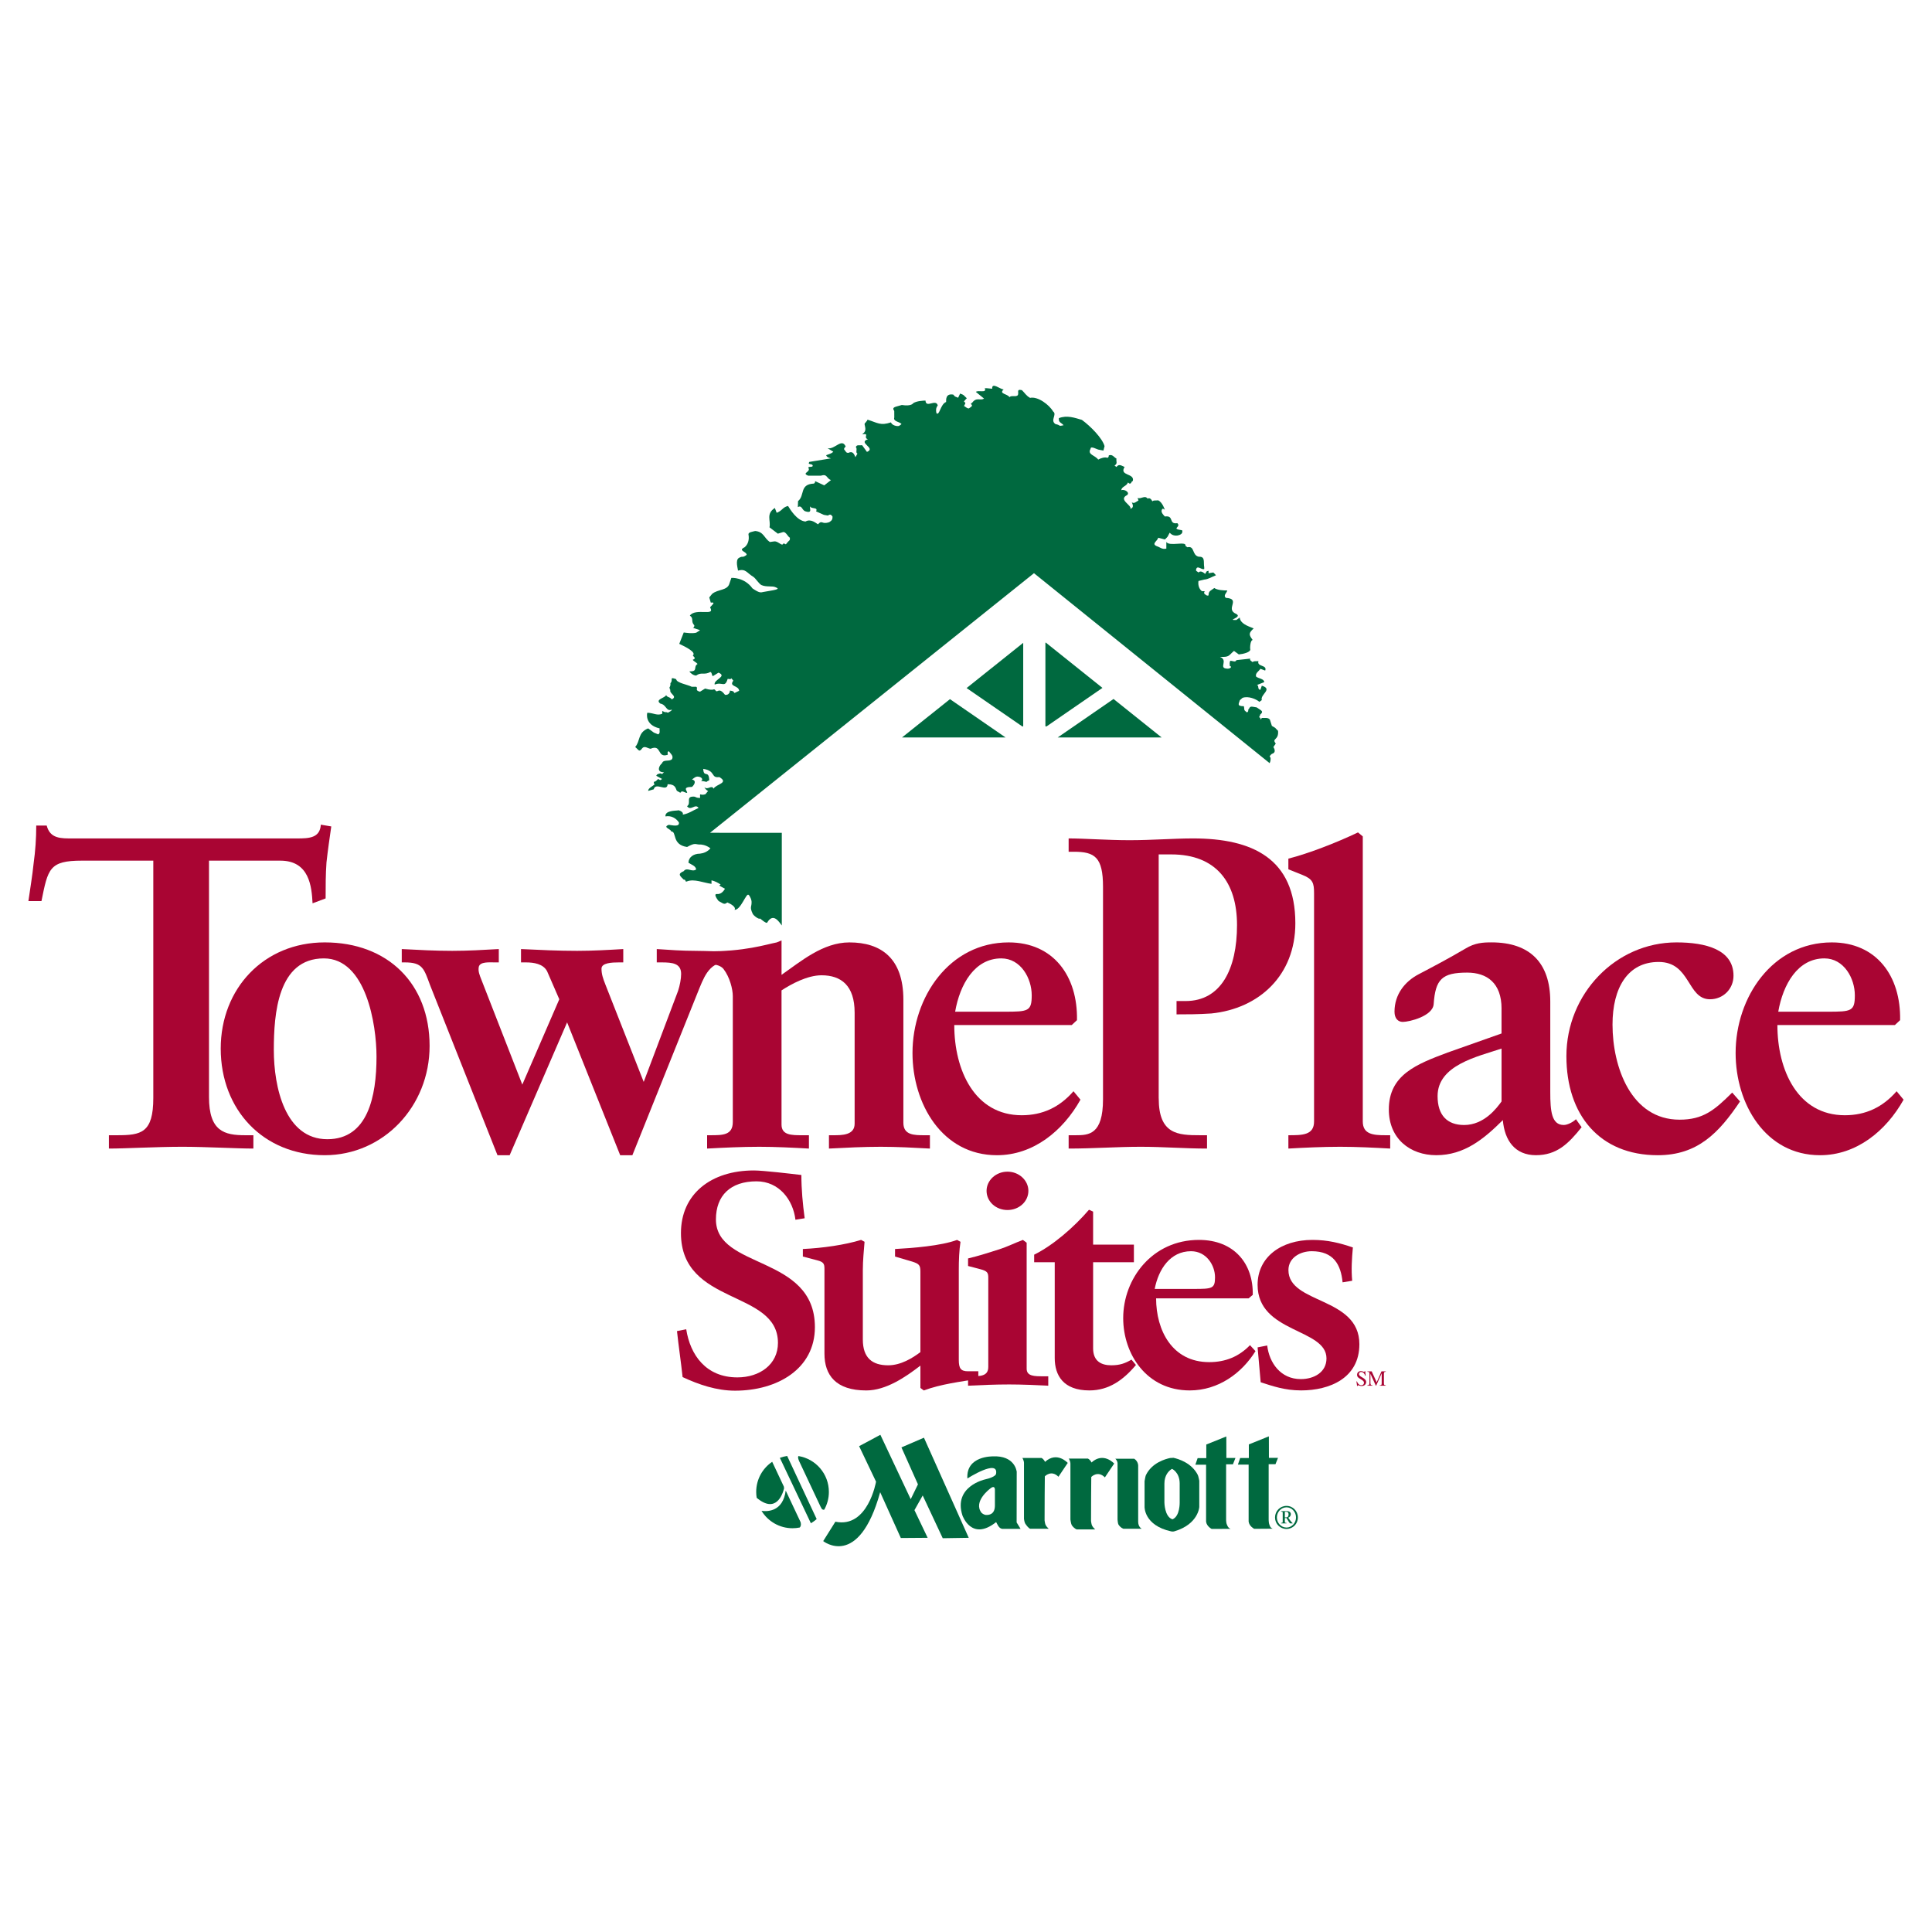
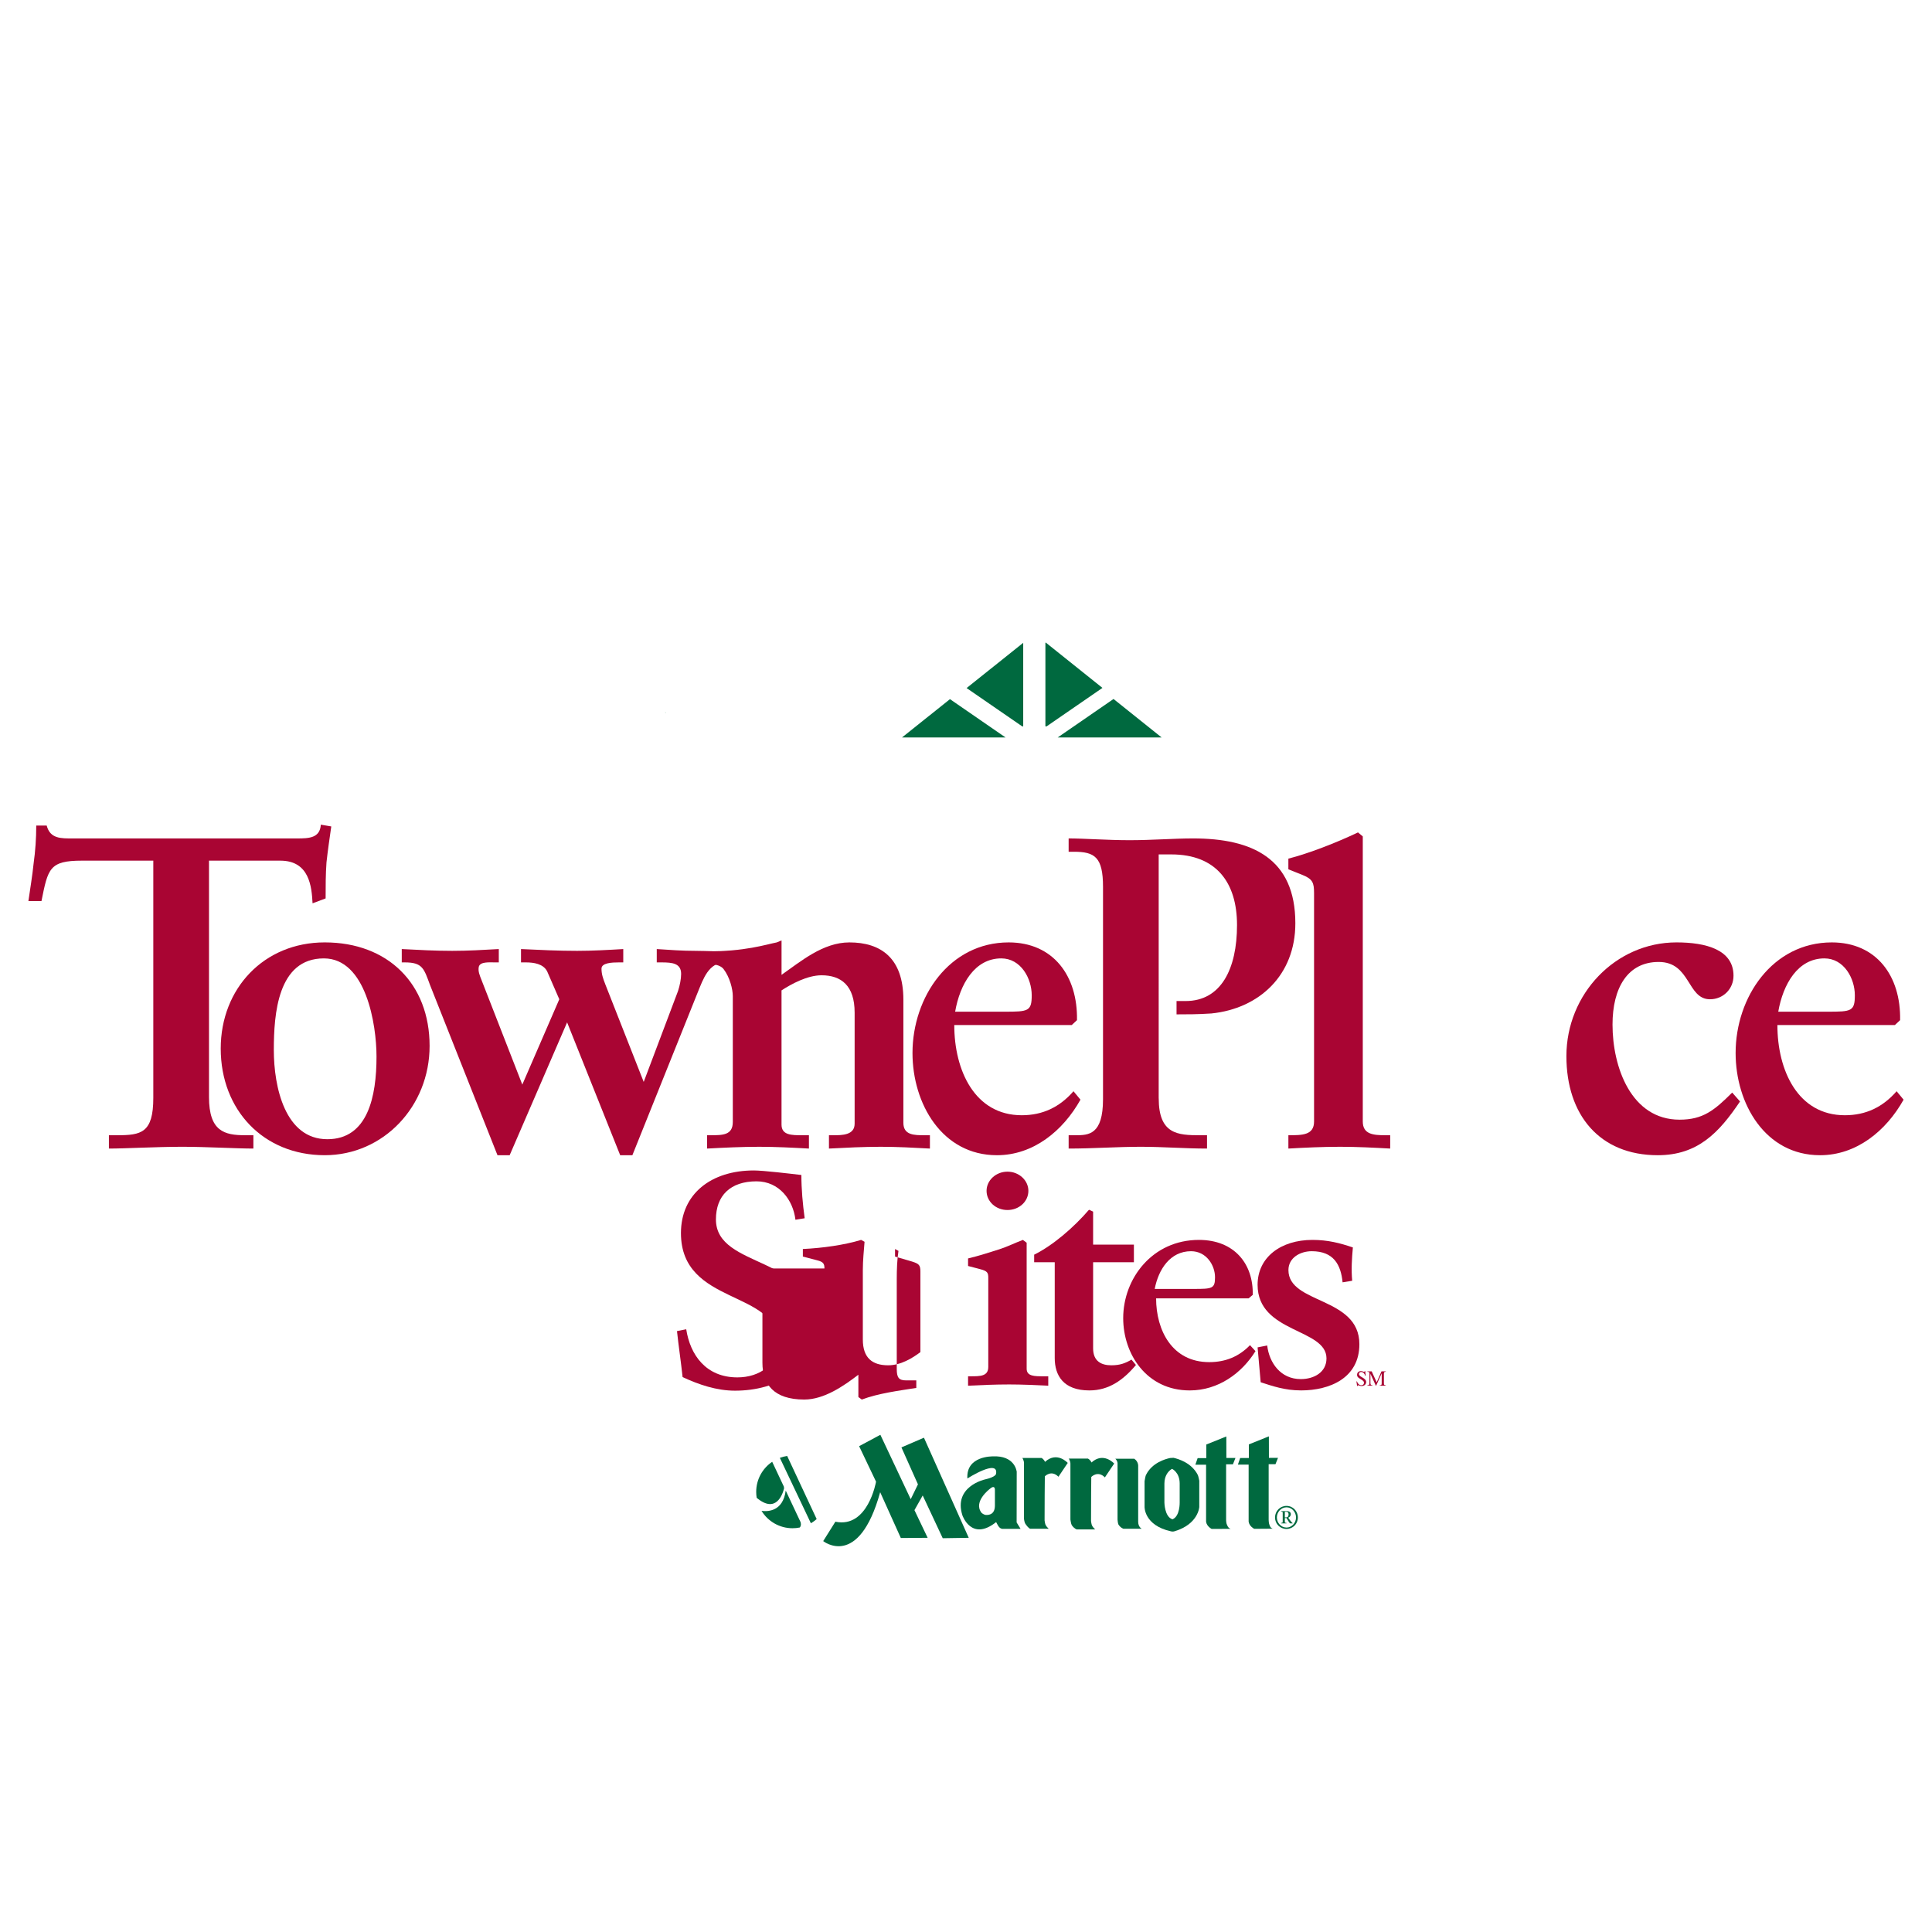
<svg xmlns="http://www.w3.org/2000/svg" version="1.0" id="Layer_1" x="0px" y="0px" width="192.756px" height="192.756px" viewBox="0 0 192.756 192.756" enable-background="new 0 0 192.756 192.756" xml:space="preserve">
  <g>
    <polygon fill-rule="evenodd" clip-rule="evenodd" fill="#FFFFFF" points="0,0 192.756,0 192.756,192.756 0,192.756 0,0  " />
    <path fill-rule="evenodd" clip-rule="evenodd" fill="#00693F" d="M127.813,150.764h0.59c0.196,0,0.383,0.094,0.383,0.305   c0,0.172-0.113,0.299-0.263,0.35l0.189,0.262c0.087,0.121,0.19,0.234,0.253,0.283v0.027h-0.213c-0.106,0-0.189-0.227-0.403-0.539   h-0.159v0.33c0,0.143-0.004,0.143,0.163,0.158v0.051h-0.54v-0.051c0.167-0.016,0.163-0.016,0.163-0.158v-0.803   c0-0.15,0.004-0.146-0.163-0.164V150.764L127.813,150.764z M128.19,151.387h0.144c0.162,0,0.229-0.125,0.229-0.303   c0-0.189-0.106-0.256-0.236-0.256h-0.137V151.387L128.19,151.387z M128.356,152.543c-0.646,0-1.146-0.51-1.146-1.145   c0-0.637,0.5-1.154,1.146-1.154c0.637,0,1.133,0.518,1.133,1.154C129.489,152.033,128.993,152.543,128.356,152.543L128.356,152.543   z M128.356,150.385c-0.543,0-0.963,0.477-0.963,1.014c0,0.531,0.424,1.006,0.963,1.006c0.526,0,0.949-0.475,0.949-1.006   C129.306,150.857,128.89,150.385,128.356,150.385L128.356,150.385z" />
    <path fill-rule="evenodd" clip-rule="evenodd" fill="#00693F" d="M87.835,143.15l-2.121,1.133l1.689,3.543   c0,0-0.804,4.674-4.057,3.994l-1.215,1.936c0,0,3.542,2.842,5.684-4.879l2.06,4.57l2.677-0.02l-1.317-2.76l0.823-1.463l1.998,4.264   l2.595-0.041l-4.469-9.988l-2.245,0.969l1.647,3.686l-0.721,1.482L87.835,143.15L87.835,143.15z" />
    <path fill-rule="evenodd" clip-rule="evenodd" fill="#00693F" d="M106.634,145.508c0,0,0.162,0.283,0.162,0.512v5.59   c0,0,0.06,0.443,0.135,0.557c0.126,0.189,0.315,0.357,0.483,0.422h1.854c0,0-0.329-0.268-0.369-0.557   c-0.008-0.059-0.046-0.211-0.047-0.283c-0.01-0.781,0.024-4.391,0.024-4.391s0.639-0.68,1.359,0.041l0.927-1.379   c0,0-1.071-1.195-2.266-0.104c0,0-0.057-0.217-0.35-0.393h-1.936L106.634,145.508L106.634,145.508z" />
    <path fill-rule="evenodd" clip-rule="evenodd" fill="#00693F" d="M102.001,145.447c0,0,0.162,0.283,0.162,0.51v5.592   c0,0,0.048,0.342,0.122,0.455c0.126,0.189,0.327,0.457,0.495,0.521h1.854c0,0-0.329-0.268-0.368-0.557   c-0.008-0.057-0.047-0.209-0.048-0.281c-0.01-0.783,0.025-4.393,0.025-4.393s0.638-0.68,1.358,0.041l0.927-1.379   c0,0-1.07-1.195-2.266-0.104c0,0-0.103-0.262-0.35-0.391h-1.936L102.001,145.447L102.001,145.447z" />
    <path fill-rule="evenodd" clip-rule="evenodd" fill="#00693F" d="M111.271,145.539c0,0,0.185,0.125,0.226,0.434v5.637   c0,0,0.031,0.404,0.093,0.498c0.091,0.139,0.251,0.328,0.484,0.414h1.833c0,0-0.351-0.166-0.351-0.701v-5.539   c0,0,0.042-0.453-0.391-0.742H111.271L111.271,145.539z" />
    <path fill-rule="evenodd" clip-rule="evenodd" fill="#00693F" d="M119.506,147.16c-0.61-1.213-1.944-1.607-2.431-1.715   l-0.336,0.021c-0.477,0.102-1.815,0.469-2.416,1.715c-0.048,0.1-0.129,0.598-0.129,0.598v2.559c0,0-0.064,1.854,2.653,2.449   c0,0,0.178,0.039,0.324-0.008c2.395-0.709,2.481-2.426,2.481-2.426v-2.621C119.653,147.732,119.562,147.27,119.506,147.16   L119.506,147.16z M116.979,151.582l-0.022-0.008c-0.772-0.26-0.784-1.668-0.784-1.668v-1.895c0-0.82,0.428-1.232,0.643-1.389   c0.071-0.051,0.119-0.074,0.119-0.074s0.762,0.342,0.762,1.463v1.895C117.695,149.906,117.737,151.273,116.979,151.582   L116.979,151.582z" />
    <path fill-rule="evenodd" clip-rule="evenodd" fill="#00693F" d="M120.888,152.541c0,0-0.494-0.246-0.557-0.721v-5.684h-1.07   l0.227-0.658h0.864v-1.359l1.998-0.803l0.005,2.146h0.906l-0.252,0.633h-0.68v5.576c0,0,0.013,0.26,0.049,0.354   c0.064,0.17,0.137,0.416,0.4,0.508L120.888,152.541L120.888,152.541z" />
    <path fill-rule="evenodd" clip-rule="evenodd" fill="#00693F" d="M125.132,152.531c0,0-0.494-0.248-0.556-0.721v-5.684h-1.071   l0.227-0.66h0.865v-1.357l1.998-0.805l0.005,2.148h0.906l-0.253,0.633h-0.679v5.555c0,0,0.011,0.285,0.045,0.387   c0.059,0.174,0.101,0.398,0.36,0.49L125.132,152.531L125.132,152.531z" />
    <path fill-rule="evenodd" clip-rule="evenodd" fill="#00693F" d="M78.223,148.516c0.002-0.066-0.005-0.133-0.018-0.199   l-1.162-2.471c-0.001,0-0.003-0.002-0.004-0.002c-0.961,0.652-1.593,1.754-1.593,3.004c0,0.199,0.017,0.396,0.048,0.588   C77.405,151.039,78.066,149.129,78.223,148.516L78.223,148.516z" />
    <path fill-rule="evenodd" clip-rule="evenodd" fill="#00693F" d="M78.535,145.26c-0.251,0.037-0.494,0.102-0.726,0.188   c0,0.002,0,0.006,0,0.01l3.093,6.518c0.207-0.121,0.399-0.26,0.577-0.418L78.535,145.26L78.535,145.26z" />
    <path fill-rule="evenodd" clip-rule="evenodd" fill="#00693F" d="M79.86,151.832l-1.467-3.117   c-0.277,2.086-1.783,2.109-2.415,2.025c0.637,1.039,1.784,1.732,3.093,1.732c0.247,0,0.487-0.025,0.72-0.072   C79.965,152.209,79.904,151.934,79.86,151.832L79.86,151.832z" />
-     <path fill-rule="evenodd" clip-rule="evenodd" fill="#00693F" d="M79.661,145.27c-0.053,0.066-0.06,0.205,0.054,0.473h-0.001   l2.158,4.588l0.124,0.221c0,0,0.101,0.104,0.237,0.072c0.295-0.525,0.464-1.131,0.464-1.775   C82.697,147.045,81.383,145.551,79.661,145.27L79.661,145.27z" />
    <path fill-rule="evenodd" clip-rule="evenodd" fill="#00693F" d="M101.429,151.893l0.001-0.277l0.008-4.809l-0.021-0.062   c0,0-0.205-1.545-2.348-1.441c0,0-2.697-0.082-2.553,2.203c0,0,3.12-1.992,2.862-0.469c0,0,0.011,0.314-1.132,0.572   c0,0-3.151,0.701-2.224,3.584c0,0,0.898,2.629,3.363,0.664c0.081,0.137,0.267,0.623,0.562,0.662l0.009,0.012h0.015   c0.002,0,0.004,0.002,0.006,0.002h1.846L101.429,151.893L101.429,151.893z M99.262,148.691v1.498   c0.006,0.896-0.576,0.984-0.925,0.955c-0.149-0.012-0.37-0.162-0.416-0.221c-0.853-1.113,0.839-2.381,0.839-2.381   C99.315,148.064,99.262,148.691,99.262,148.691L99.262,148.691z" />
    <path fill-rule="evenodd" clip-rule="evenodd" fill="#00693F" d="M66.453,71.105l-0.101-0.046   C66.355,71.085,66.408,71.121,66.453,71.105L66.453,71.105z" />
-     <path fill-rule="evenodd" clip-rule="evenodd" fill="#00693F" d="M70.837,83.089l32.324-25.902l23.511,18.953   c0.089-0.194,0.126-0.403,0.071-0.629c-0.048,0.105-0.178-0.045,0.153-0.299c0.535-0.146,0.148-0.676,0.148-0.676l0.24-0.351   c-0.441-0.55,0.321-0.291,0.226-1.272c-0.479-0.456-0.039-0.143-0.614-0.493l-0.197-0.617c-0.178-0.245-0.489-0.156-0.808-0.178   c-0.191,0.386-0.031-0.06-0.271-0.06l0.056-0.139c0.048,0.105,0.002-0.167,0.098-0.167c0.335-0.315,0.042-0.365-0.39-0.681   c-0.479-0.07-0.64-0.175-0.764,0.125c-0.181,0.139,0.031,0.235-0.208,0.375c-0.383-0.281-0.217-0.234-0.312-0.62   c-0.719,0-0.512-0.229-0.4-0.6l0.267-0.233c0.574-0.21,1.35,0.118,1.685,0.398l0.239-0.175c-0.191-0.561,1.148-1.087,0-1.438   l-0.144,0.42c-0.335-0.07-0.096-0.385-0.335-0.491l0.718-0.28c0-0.35-0.574-0.35-0.813-0.561c-0.096-0.351,0.287-0.526,0.431-0.771   l0.479,0.176c0.239-0.596-0.861-0.351-0.67-0.947c-0.239,0.035-0.479-0.035-0.575,0.105c-0.144-0.105-0.335-0.21-0.239-0.351   l-1.388,0.152c-0.096,0.246-0.353,0.064-0.619,0.064c-0.096,0.315-0.033,0.287-0.033,0.533c0.287,0.035,0.009,0.316-0.326,0.246   c-0.813-0.07,0.201-0.82-0.66-1.17c0.957,0.035,0.825-0.104,1.399-0.595l0.479,0.351c0.431-0.035,1.148-0.21,1.148-0.491   c-0.048-0.14,0-0.947,0.239-0.947c-0.383-0.526-0.431-0.666,0.097-1.157c-0.623-0.245-1.341-0.49-1.389-1.086l-0.335,0.246   c-1.054,0.035,0.622-0.246,0-0.596c-1.197-0.49,0.526-1.507-1.054-1.612c-0.287-0.245,0.096-0.491,0.145-0.736   c-0.384,0-1.006-0.035-1.293-0.246c-0.431,0.315-0.574,0.315-0.574,0.736c-0.191,0.07-0.287-0.07-0.431-0.175   c0-0.07-0.048-0.21,0.095-0.246h-0.335c-0.335-0.28-0.383-0.701-0.335-1.016l0.575-0.14c0.431-0.035,0.766-0.281,1.148-0.421   c0.096,0.035-0.239-0.287-0.239-0.287l-0.479,0.07v-0.245l-0.096,0.042c-0.096-0.105-0.287,0.414-0.24,0.274   c-0.143-0.105-0.431-0.385-0.67-0.14c-0.096-0.105-0.287-0.141-0.239-0.28c0.096-0.526,0.574,0.07,0.814-0.07v-0.175   c-0.097-0.491,0.136-1.081-0.534-1.046c-0.718-0.14-0.383-1.122-1.148-0.946l-0.191-0.14c0.143-0.526-1.621,0.1-1.908-0.391v0.666   c-0.431,0.105-0.622-0.141-0.957-0.245c-0.574-0.246,0.096-0.526,0.144-0.842l0.67,0.175c0.383-0.385,0.187-0.148,0.474-0.674   c0.191,0.21,0.431,0.315,0.766,0.28c0.383-0.07,0.574-0.245,0.479-0.525c-1.196-0.175-0.048-0.287-0.479-0.708   c-0.909,0.14-0.287-0.806-1.245-0.666c-0.19-0.21-0.478-0.491-0.239-0.771c0.144,0,0.191,0.07,0.239,0.105   c0,0-0.239-0.771-0.67-0.947c-0.239,0.035-0.479-0.035-0.574,0.105c0,0-0.187-0.448-0.474-0.272   c-0.287-0.386-0.622,0.07-1.005-0.07l0.096,0.245c-0.191,0.105-0.479,0.386-0.67,0.175c0.048,0.175,0.287,0.526-0.144,0.667   c0.191-0.351-1.245-0.912-0.336-1.367c0.336-0.246-0.239-0.631-0.574-0.491c0.048-0.386,0.526-0.386,0.671-0.771l0.144,0.105   c0.239,0.035,0.144-0.21,0.335-0.246c0.239-0.806-1.389-0.497-0.814-1.409c-0.383-0.175-0.574-0.315-0.813,0l-0.191-0.14   c0.335-0.21,0.144-0.385,0.191-0.701c-0.239-0.105-0.383-0.456-0.766-0.316c0,0.07,0,0.21-0.144,0.246   c-0.24-0.105-0.67,0.035-0.91,0.175c-0.335-0.456-1.101-0.479-0.765-1.074c0-0.35,0.674,0.095,0.865,0.095l0.42,0.081l0.113-0.443   c-0.222-0.799-1.399-1.989-2.262-2.62c-0.718-0.21-1.483-0.491-2.297-0.175c-0.048,0.456,0.233,0.428,0.473,0.708   c-0.574,0.14-0.233-0.007-0.808-0.112c-0.575-0.386,0.191-0.947-0.239-1.262c-0.384-0.666-1.532-1.531-2.299-1.356   c-0.383-0.21-0.526-0.491-0.813-0.771c-0.622-0.14-0.239,0.281-0.431,0.526c-0.239,0.175-0.623-0.035-0.814,0.175   c-0.191-0.351-1.101-0.315-0.574-0.771c-0.335,0-1.196-0.771-1.148-0.07c-0.287-0.035-0.91-0.105-0.718,0   c0.144,0.456-0.671,0.105-0.91,0.316l0.814,0.666c-0.384,0.246-0.752-0.182-1.185,0.417c-0.4,0.2,0.385,0.146-0.333,0.566   c-0.191,0-0.335-0.175-0.479-0.245c0.431-0.667-0.392-0.105,0.279-0.771c-0.287-0.246-0.235-0.327-0.666-0.467l-0.2,0.417   c-0.383-0.175-0.241-0.033-0.48-0.313c-0.766-0.14-0.718,0.491-0.718,0.736c-0.574,0.21-0.667,1.443-0.967,1.11   c-0.066-0.3-0.053-0.519,0.134-0.766c-0.191-0.701-1.177,0.322-1.225-0.484c-0.191,0-0.879,0.029-1.229,0.263   c0,0-0.156,0.333-1.132,0.177c-0.622,0.2-1.042,0.179-0.755,0.6l0.004,0.643c-0.144,0.421,0.574,0.421,0.718,0.667l-0.239,0.175   c-0.239,0.07-0.718-0.07-0.813-0.35c-1.054,0.35-1.334,0.042-2.34-0.273c-0.033,0.15-0.135,0.178-0.183,0.283   c-0.096,0.07-0.066,0.066-0.11,0.166c0.096,0.456,0.192,0.701-0.239,1.017c0.814-0.141,0.048,0.315,0.574,0.49   c-1.053,0.351,0.862,0.876-0.095,1.262l-0.479-0.666c-0.335,0.035-0.537-0.084-0.633,0.196c0.191,0.14-0.073,0.563,0.166,0.633   l-0.204,0.363c-0.144-0.35-0.281-0.64-0.712-0.429c-0.183-0.033-0.146,0.038-0.433-0.383c0.048-0.105,0.086-0.225,0.182-0.225   c-0.383-0.946-1.101,0.316-1.819,0.14l0.574,0.351c-0.191,0.21-0.479,0.246-0.718,0.351c0.096,0.21,0.191,0.21,0.479,0.315   l-2.153,0.352c-0.24,0.351,0.383,0.105,0.335,0.421c-0.144,0.14-0.304,0-0.448,0.14c0.335,0.456-0.718,0.532,0,0.812h1.262   c0.67-0.21,0.531,0.265,1.01,0.44l-0.67,0.526l-0.91-0.421c0,0.07,0,0.21-0.144,0.246c-1.436,0.07-0.861,1.182-1.56,1.748   l-0.02,0.6c0.431-0.245,0.383,0.315,0.766,0.421c0.766,0.245,0.335-0.386,0.479-0.491c0.048,0.28,0.813,0.035,0.574,0.491   l0.778,0.35l0.396,0.069c0.192-0.104,0.277-0.176,0.469,0.104c0,0.246-0.037,0.379-0.324,0.554   c-0.793,0.277-0.686-0.277-1.128,0.216c-0.191-0.105-0.717-0.593-1.243-0.277c-0.862-0.07-1.546-1.238-1.746-1.554   c-0.575,0.14-0.558,0.472-1.132,0.683l-0.183-0.483c-0.91,0.596-0.389,1.231-0.533,1.932l0.833,0.633l0.516-0.157   c0.287-0.07,0.492,0.486,0.684,0.557c0,0.366,0.031,0.105-0.4,0.666c-0.479-0.281-0.106,0.25-0.632-0.1   c-0.479-0.315-0.535-0.168-0.966-0.133c-0.574-0.385-0.604-1.029-1.465-1.099c-0.239,0.07-0.714,0.109-0.666,0.354   c0.095,0.526-0.052,0.987-0.388,1.267c-0.718,0.351,0.204,0.409,0.204,0.76c-0.479,0.351-0.335,0.054-0.766,0.299   c-0.4,0.217-0.095,1.122-0.095,1.271c0.777-0.222,0.883,0.244,1.51,0.61c0.237,0.139,0.581,0.725,0.835,0.837   c0.508,0.224,1.094,0.046,1.421,0.222c0.57,0.208-0.253,0.279-1.235,0.462c-0.279,0.062-0.389,0.118-1.088-0.355   c-0.822-1.141-2.107-1.05-2.107-1.05l-0.19,0.551c-0.191,0.736-1.158,0.558-1.732,1.049l-0.283,0.35l0.15,0.516   c0.574-0.07,0.073,0.268-0.07,0.478c0.574,0.947-1.442,0.015-2.017,0.821c0.431,0.281,0.062,0.581,0.445,0.967   c0,0.07,0,0.21-0.144,0.245l0.718,0.246l-0.383,0.246c-0.431,0.104-0.96,0.014-1.247-0.021l-0.445,1.134   c0.67,0.316,1.732,0.85,1.35,1.166c0.096,0.14,0.383,0.28,0,0.42c0.048,0.14,0.335,0.246,0.479,0.42   c-0.479,0.281,0.096,0.771-0.814,0.736c0.048,0.14,0.383,0.421,0.67,0.421c0.526-0.386,0.8-0.01,1.423-0.36   c0.191,0.105,0.096,0.28,0.239,0.42l0.57-0.351c0.91,0.386-0.527,0.701-0.383,1.192c0.766-0.315,1.009,0.374,1.296-0.573   c0.67,0.14,0.085-0.346,0.564,0.18c-0.479,0.631,0.532,0.45,0.58,1.011c-0.91,0.456-0.119,0.052-0.933-0.018   c0.048,0.105-0.096,0.491-0.479,0.42c-0.623-0.806-0.721-0.181-0.92-0.402c-0.288-0.351,0,0.089-1.066-0.222l-0.509,0.314   c-0.574-0.141-0.139-0.352-0.378-0.492h-0.444c-0.383-0.21-1.545-0.39-1.55-0.758c-0.766-0.28-0.247,0.087-0.582,0.402   c0,0,0.05,0.245-0.093,0.421c0.096,0.245-0.05,0.104,0.093,0.245c-0.144,0.386,0.766,0.631,0.144,0.946   c-0.288-0.315-0.381-0.14-0.572-0.42c-0.096,0.28-1.149,0.42-0.575,0.841c0.623,0.105,0.572,0.841,1.147,0.596   c0,0.14-0.24,0.21-0.383,0.315c-0.231-0.094-0.294-0.077-0.29-0.046l0.101,0.046c-0.044,0.016-0.097-0.02-0.101-0.046l-0.282-0.129   v0.28c-0.526,0.21-0.813-0.07-1.484-0.105c-0.047,0.035-0.28,1.23,1.224,1.564c-0.047,0.21,0.096,0.456-0.143,0.596l-0.431-0.175   l-0.574-0.421c-1.053,0.421-0.766,1.262-1.292,1.857c0.383,0.316,0.383,0.561,0.718,0.105c0.24-0.245,0.527,0.035,0.814,0.07   c1.149-0.491,0.622,0.981,1.723,0.596c0-0.105-0.096-0.28,0.096-0.351c0.191,0.245,0.479,0.456,0.335,0.771   c-0.239,0.316-0.862,0-1.005,0.421c-0.335,0.28-0.575,0.911,0.191,0.911l-0.191,0.175l-0.144-0.07   c-0.191,0.035-0.383,0.07-0.431,0.245l0.575,0.315l-0.144,0.105c-0.096,0-0.144-0.035-0.239-0.105   c-0.144,0.105-0.239,0.28-0.431,0.28c0,0.07-0.048,0.21,0.096,0.246c-0.239,0.21-0.67,0.385-0.67,0.666l0.555-0.158   c0.191-0.771,1.34,0.333,1.388-0.509c0.814,0,0.783,0.421,0.927,0.667c0.144,0.035,0.383,0.315,0.431,0.07   c0.239-0.07,0.342,0.124,0.581,0.124c0.075-0.163-0.561-0.593,0.492-0.593c0.239-0.21,0.479-0.631,0-0.736   c0.191-0.14,0.383-0.351,0.67-0.28c0.287,0.035,0.479,0.28,0.239,0.42c0.957,0.105,0.191,0.21,0.813-0.07   c-0.048-1.086-0.554-0.187-0.602-1.133c1.289,0.191,0.714,0.94,1.608,0.818c1.005,0.596-0.335,0.701-0.575,1.157   c-0.192-0.421-0.574,0.175-0.91-0.141c0,0.07,0.223,0.333,0.367,0.368l-0.278,0.333c-0.575,0.175-0.542-0.266-0.524,0.364   c-0.527,0-0.37-0.167-0.778-0.129c-0.63,0.055-0.093,0.673-0.524,0.954c0.383,0.525,0.814-0.315,1.149,0.175   c-0.574,0.246-0.958,0.561-1.58,0.666c0.144-0.315-0.527-0.491-0.479-0.42c-0.383,0.035-1.293,0.035-1.245,0.596   c0.575-0.105,1.053,0.175,1.34,0.596c0.096,0.491-0.67,0.28-1.005,0.245c-0.67,0.246,0.239,0.42,0.239,0.666   c0.574-0.035,0.029,1.323,1.583,1.544c0.888-0.488,0.799-0.222,1.354-0.244c0,0,0.488,0,0.977,0.377   c-0.287,0.351-0.708,0.498-1.044,0.533c-0.67,0-1.147,0.383-1.147,0.909c0.335,0.21,0.718,0.315,0.766,0.666   c-0.431,0.315-0.91-0.28-1.245,0.175c-0.67,0.28-0.335,0.491,0,0.841c0.262-0.032,0.105,0.285,0.335,0.175   c0.718-0.28,1.627,0.141,2.441,0.246V87.83c0.335,0.07,0.718,0.28,0.91,0.42l-0.144,0.105l0.574,0.315c0,0-0.28,0.575-0.766,0.526   c-0.485-0.049,0.134,0.697,0.134,0.697c0.431,0.21,0.536,0.424,0.871,0.144c0.335,0.14,0.91,0.456,0.718,0.736   c0.623,0.035,1.153-1.676,1.392-1.5c0.128,0.071,0.35,0.552,0.306,0.806c0.011,0.363-0.206,0.413,0.111,1.079   c0.079,0.192,0.634,0.604,0.733,0.483c-0.096-0.105,0.616,0.551,0.712,0.41c0.599-1.01,1.159-0.124,1.462,0.284v-9.247H70.837   L70.837,83.089z" />
    <polygon fill-rule="evenodd" clip-rule="evenodd" fill="#00693F" points="89.994,73.577 100.325,73.577 94.778,69.754    89.994,73.577  " />
    <polygon fill-rule="evenodd" clip-rule="evenodd" fill="#00693F" points="115.898,73.577 111.098,69.737 105.526,73.577    115.898,73.577  " />
    <polygon fill-rule="evenodd" clip-rule="evenodd" fill="#00693F" points="102.086,64.135 96.438,68.648 101.985,72.47    102.086,72.47 102.086,64.135  " />
    <polygon fill-rule="evenodd" clip-rule="evenodd" fill="#00693F" points="104.419,72.47 109.991,68.631 104.336,64.107    104.3,64.135 104.3,72.47 104.419,72.47  " />
    <path fill-rule="evenodd" clip-rule="evenodd" fill="#A90533" d="M8.175,85.867c-3.256,0-3.386,0.798-4.038,4.034H2.834   c0.174-1.241,0.391-2.482,0.521-3.768c0.174-1.241,0.261-2.482,0.261-3.768h1.042c0.347,1.33,1.433,1.286,2.605,1.286h22.402   c1.172,0,2.258-0.044,2.344-1.374l1.042,0.177c-0.173,1.197-0.347,2.394-0.478,3.591c-0.086,1.197-0.086,2.394-0.086,3.591   l-1.303,0.487c-0.087-1.64-0.304-4.255-3.213-4.255h-7.12v23.582c0,3.414,1.52,3.812,3.604,3.812h0.825v1.33   c-1.693,0-4.732-0.178-7.077-0.178c-2.605,0-5.644,0.178-7.337,0.178v-1.33h0.825c2.388,0,3.604-0.223,3.604-3.725v-23.67H8.175   L8.175,85.867z" />
    <path fill-rule="evenodd" clip-rule="evenodd" fill="#A90533" d="M32.398,94.023c6.295,0,10.463,4.123,10.463,10.328   c0,6.029-4.602,10.904-10.463,10.904c-6.122,0-10.376-4.521-10.376-10.639C22.022,98.633,26.32,94.023,32.398,94.023L32.398,94.023   z M27.319,104.75c0,3.725,1.129,8.91,5.34,8.91c4.038,0,4.906-4.256,4.906-8.244c0-3.191-1.042-9.797-5.253-9.797   C27.709,95.619,27.319,101.16,27.319,104.75L27.319,104.75z" />
    <path fill-rule="evenodd" clip-rule="evenodd" fill="#A90533" d="M50.849,115.256h-1.215l-6.729-16.977   c-0.608-1.641-0.738-2.261-2.518-2.261h-0.304v-1.33c1.693,0.089,3.343,0.177,5.036,0.177c1.563,0,3.083-0.088,4.646-0.177v1.33   h-0.391c-0.564,0-1.476-0.088-1.606,0.443c-0.087,0.443,0.087,0.842,0.261,1.285l4.081,10.463l3.69-8.512l-1.215-2.792   c-0.391-0.754-1.346-0.887-2.127-0.887h-0.478v-1.33c1.867,0.089,3.733,0.177,5.6,0.177c1.52,0,3.083-0.088,4.602-0.177v1.33   h-0.434c-0.694,0-1.737,0.044-1.737,0.621c0,0.531,0.13,0.932,0.391,1.596l3.82,9.707l3.43-9.086   c0.174-0.533,0.304-1.197,0.304-1.686c0-1.063-0.869-1.152-1.954-1.152h-0.478v-1.33c1.303,0.089,2.562,0.177,3.864,0.177   c1.129,0,2.517,0.102,3.646,0.013l-0.303,1.14h-0.348c-1.693,0-2.214,1.64-2.779,3.013l-6.512,16.225h-1.216l-5.296-13.254   L50.849,115.256L50.849,115.256z" />
    <path fill-rule="evenodd" clip-rule="evenodd" fill="#A90533" d="M70.551,113.262h0.304c1.259,0,2.257,0,2.257-1.33V99.387   c0-0.709-0.31-1.906-0.914-2.692c-0.363-0.472-1.09-0.508-1.634-0.508l-0.146-1.271c3.85,0.037,6.028-0.69,7.079-0.892l0.478-0.198   v3.434c1.91-1.33,4.124-3.236,6.772-3.236c3.126,0,5.383,1.552,5.383,5.719v12.277c0,1.242,1.085,1.242,2.127,1.242h0.521v1.33   c-1.649-0.09-3.256-0.178-4.906-0.178c-1.737,0-3.43,0.088-5.167,0.178v-1.33h0.435c0.868,0,2.127,0,2.127-1.152v-11.082   c0-2.705-1.346-3.724-3.3-3.724c-1.433,0-3.039,0.886-3.994,1.507v13.387c0,1.064,0.998,1.064,2.084,1.064h0.651v1.33   c-1.65-0.09-3.299-0.178-4.949-0.178c-1.78,0-3.517,0.088-5.21,0.178V113.262L70.551,113.262z" />
    <path fill-rule="evenodd" clip-rule="evenodd" fill="#A90533" d="M107.798,109.715c-1.736,3.104-4.689,5.541-8.336,5.541   c-5.47,0-8.422-5.143-8.422-10.195c0-5.586,3.69-11.037,9.594-11.037c4.473,0,6.903,3.369,6.816,7.758l-0.521,0.486H95.208   c0,4.521,2.041,9,6.729,9c2.084,0,3.777-0.799,5.166-2.395L107.798,109.715L107.798,109.715z M100.243,100.938   c2.345,0,2.692-0.043,2.692-1.639c0-1.686-1.086-3.68-3.039-3.68c-2.648,0-4.125,2.57-4.602,5.318H100.243L100.243,100.938z" />
    <path fill-rule="evenodd" clip-rule="evenodd" fill="#A90533" d="M115.606,109.582c0,3.59,1.91,3.68,4.125,3.68h0.694v1.33   c-2.215,0-4.385-0.178-6.6-0.178c-2.388,0-4.732,0.178-7.206,0.178v-1.33h0.694c1.302,0,2.735-0.045,2.735-3.59V88.482   c0-2.97-0.825-3.502-2.909-3.502h-0.521v-1.33c1.562,0,3.863,0.177,6.077,0.177c2.258,0,4.386-0.177,6.339-0.177   c5.904,0,10.203,1.995,10.203,8.466c0,5.187-3.604,8.512-8.38,8.998c-1.346,0.09-2.475,0.09-3.473,0.09v-1.33h0.912   c3.517,0,5.122-3.192,5.122-7.581c0-4.255-2.084-7.048-6.556-7.048h-1.259V109.582L115.606,109.582z" />
    <path fill-rule="evenodd" clip-rule="evenodd" fill="#A90533" d="M131.103,89.078c0-0.975-0.131-1.374-1.129-1.773   c-0.478-0.177-0.955-0.399-1.433-0.576v-1.064c1.953-0.487,4.818-1.596,6.946-2.615l0.478,0.399v28.438   c0,1.285,1.042,1.375,2.258,1.375h0.478l-0.001,1.33c-1.649-0.09-3.299-0.178-4.992-0.178c-1.78,0-3.56,0.088-5.166,0.178v-1.33   c1.389,0,2.562,0,2.562-1.375V89.078L131.103,89.078z" />
-     <path fill-rule="evenodd" clip-rule="evenodd" fill="#A90533" d="M149.81,100.629c0-2.572-1.476-3.592-3.43-3.592   c-2.519,0-3.169,0.666-3.343,3.148c-0.087,1.195-2.432,1.771-3.083,1.771c-0.478,0-0.824-0.354-0.824-1.02   c0-1.729,1.042-3.014,2.388-3.723c1.433-0.753,3.039-1.596,4.688-2.571c0.955-0.577,1.736-0.621,2.605-0.621   c3.82,0,5.86,2.039,5.86,5.895v9.045c0,1.904,0.131,3.279,1.347,3.279c0.39,0,0.954-0.311,1.215-0.576l0.564,0.797   c-1.303,1.641-2.475,2.793-4.559,2.793s-3.126-1.463-3.299-3.502c-1.911,1.906-3.864,3.502-6.644,3.502   c-2.604,0-4.731-1.641-4.731-4.564c0-3.459,2.778-4.521,5.861-5.676l5.383-1.904V100.629L149.81,100.629z M149.81,104.617   c-2.388,0.799-6.382,1.641-6.382,4.744c0,1.906,0.955,2.881,2.648,2.881c1.997,0,3.256-1.686,3.733-2.35V104.617L149.81,104.617z" />
    <path fill-rule="evenodd" clip-rule="evenodd" fill="#A90533" d="M173.602,109.893c-2.084,3.104-4.211,5.363-8.205,5.363   c-5.817,0-9.117-4.033-9.117-9.885c0-6.205,4.906-11.348,10.984-11.348c2.908,0,5.688,0.709,5.688,3.324   c0,1.33-1.042,2.35-2.345,2.35c-2.301,0-1.91-3.723-5.123-3.723c-3.082,0-4.603,2.571-4.603,6.25c0,4.254,1.867,9.486,6.687,9.486   c2.344,0,3.474-0.932,5.253-2.705L173.602,109.893L173.602,109.893z" />
    <path fill-rule="evenodd" clip-rule="evenodd" fill="#A90533" d="M189.921,109.715c-1.736,3.104-4.688,5.541-8.335,5.541   c-5.471,0-8.423-5.143-8.423-10.195c0-5.586,3.69-11.037,9.595-11.037c4.472,0,6.903,3.369,6.816,7.758l-0.521,0.486h-11.722   c0,4.521,2.04,9,6.729,9c2.084,0,3.776-0.799,5.166-2.395L189.921,109.715L189.921,109.715z M182.367,100.938   c2.345,0,2.691-0.043,2.691-1.639c0-1.686-1.085-3.68-3.039-3.68c-2.648,0-4.124,2.57-4.602,5.318H182.367L182.367,100.938z" />
    <path fill-rule="evenodd" clip-rule="evenodd" fill="#A90533" d="M79.361,121.695c-0.23-1.963-1.613-3.834-3.884-3.834   c-2.601,0-4.049,1.42-4.049,3.803c0,5.012,9.875,3.502,9.875,10.746c0,4.166-3.752,6.338-7.966,6.338   c-1.843,0-3.621-0.604-5.234-1.357c-0.165-1.539-0.395-3.049-0.56-4.588l0.922-0.182c0.395,2.566,1.975,4.801,5.102,4.801   c2.238,0,4.049-1.299,4.049-3.441c0-5.344-9.678-3.684-9.678-10.957c0-3.924,3.028-6.248,7.275-6.248   c0.921,0,3.72,0.332,4.74,0.453c0,1.418,0.132,2.867,0.329,4.316L79.361,121.695L79.361,121.695z" />
-     <path fill-rule="evenodd" clip-rule="evenodd" fill="#A90533" d="M82.255,126.557c0-0.469-0.103-0.658-0.718-0.814l-1.436-0.377   v-0.752c1.983-0.094,4.171-0.406,5.813-0.908l0.342,0.188c-0.068,0.879-0.171,1.85-0.171,2.822v6.928   c0,1.852,0.957,2.572,2.53,2.572c1.265,0,2.427-0.721,3.214-1.316v-8.027c0-0.658-0.137-0.783-0.82-1.004l-1.71-0.502v-0.752   c1.744-0.094,4.582-0.312,6.189-0.908l0.342,0.188c-0.137,0.879-0.171,1.85-0.171,2.822v8.967c0,0.846,0.205,1.129,0.923,1.129   h1.026v0.752c-1.778,0.283-3.761,0.533-5.437,1.16l-0.342-0.25v-2.227c-1.47,1.129-3.419,2.477-5.402,2.477   c-3.043,0-4.171-1.535-4.171-3.668V126.557L82.255,126.557z" />
+     <path fill-rule="evenodd" clip-rule="evenodd" fill="#A90533" d="M82.255,126.557c0-0.469-0.103-0.658-0.718-0.814l-1.436-0.377   v-0.752c1.983-0.094,4.171-0.406,5.813-0.908l0.342,0.188c-0.068,0.879-0.171,1.85-0.171,2.822v6.928   c0,1.852,0.957,2.572,2.53,2.572c1.265,0,2.427-0.721,3.214-1.316v-8.027c0-0.658-0.137-0.783-0.82-1.004l-1.71-0.502v-0.752   l0.342,0.188c-0.137,0.879-0.171,1.85-0.171,2.822v8.967c0,0.846,0.205,1.129,0.923,1.129   h1.026v0.752c-1.778,0.283-3.761,0.533-5.437,1.16l-0.342-0.25v-2.227c-1.47,1.129-3.419,2.477-5.402,2.477   c-3.043,0-4.171-1.535-4.171-3.668V126.557L82.255,126.557z" />
    <path fill-rule="evenodd" clip-rule="evenodd" fill="#A90533" d="M102.43,136.559c0,0.754,0.787,0.754,1.642,0.754h0.513v0.939   c-1.299-0.062-2.599-0.125-3.897-0.125c-1.402,0-2.77,0.062-4.104,0.125v-0.939h0.239c0.992,0,1.778,0,1.778-0.941v-8.873   c0-0.502-0.068-0.689-0.821-0.877c-0.41-0.096-0.786-0.221-1.196-0.314v-0.752c1.06-0.252,2.223-0.627,3.111-0.91   c0.787-0.25,1.607-0.658,2.359-0.939l0.376,0.281V136.559L102.43,136.559z M100.516,120.723c-1.163,0-2.086-0.848-2.086-1.914   c0-1.033,0.923-1.912,2.086-1.912c1.162,0,2.086,0.879,2.086,1.912C102.602,119.875,101.678,120.723,100.516,120.723   L100.516,120.723z" />
    <path fill-rule="evenodd" clip-rule="evenodd" fill="#A90533" d="M113.129,125.932h-4.069v8.59c0,1.316,0.855,1.693,1.812,1.693   c0.854,0,1.368-0.189,2.018-0.564l0.444,0.533c-1.265,1.504-2.701,2.539-4.65,2.539c-2.599,0-3.453-1.504-3.453-3.229v-9.562   h-2.052v-0.754c1.847-0.908,3.933-2.695,5.471-4.482l0.41,0.188v3.291h4.069V125.932L113.129,125.932z" />
    <path fill-rule="evenodd" clip-rule="evenodd" fill="#A90533" d="M125.26,134.805c-1.368,2.193-3.693,3.918-6.565,3.918   c-4.308,0-6.633-3.637-6.633-7.211c0-3.951,2.906-7.807,7.556-7.807c3.522,0,5.437,2.383,5.369,5.486l-0.411,0.344h-9.231   c0,3.199,1.607,6.365,5.3,6.365c1.642,0,2.975-0.564,4.068-1.693L125.26,134.805L125.26,134.805z M119.103,128.596   c1.847,0,2.12-0.031,2.12-1.16c0-1.191-0.855-2.602-2.394-2.602c-2.086,0-3.248,1.818-3.624,3.762H119.103L119.103,128.596z" />
    <path fill-rule="evenodd" clip-rule="evenodd" fill="#A90533" d="M133.95,127.938c-0.171-1.756-0.89-3.104-3.077-3.104   c-1.163,0-2.326,0.658-2.326,1.881c0,3.418,7.078,2.633,7.078,7.398c0,3.387-2.975,4.609-5.812,4.609   c-1.641,0-2.872-0.439-4.035-0.814l-0.308-3.48l0.958-0.188c0.205,1.723,1.333,3.354,3.351,3.354c1.333,0,2.564-0.689,2.564-2.068   c0-3.01-6.873-2.51-6.873-7.338c0-2.758,2.325-4.482,5.471-4.482c1.539,0,2.736,0.312,4.035,0.752   c-0.103,1.129-0.171,2.227-0.068,3.324L133.95,127.938L133.95,127.938z" />
    <path fill-rule="evenodd" clip-rule="evenodd" fill="#A90533" d="M136.253,137.254h-0.054c-0.037-0.178-0.175-0.371-0.401-0.371   c-0.107,0-0.218,0.066-0.218,0.199c0,0.324,0.721,0.367,0.721,0.811c0,0.184-0.146,0.391-0.455,0.391   c-0.164,0-0.27-0.074-0.335-0.074c-0.045,0-0.066,0.037-0.066,0.072h-0.048l-0.064-0.459h0.049   c0.042,0.102,0.151,0.383,0.443,0.383c0.172,0,0.259-0.123,0.259-0.24c0-0.123-0.035-0.195-0.352-0.381   c-0.199-0.115-0.337-0.209-0.337-0.424c0-0.246,0.196-0.367,0.391-0.367c0.129,0,0.246,0.074,0.3,0.074   c0.061,0,0.071-0.049,0.075-0.074h0.046L136.253,137.254L136.253,137.254z" />
    <path fill-rule="evenodd" clip-rule="evenodd" fill="#A90533" d="M138.26,136.865c-0.136,0.01-0.188,0.023-0.188,0.193v0.959   c0,0.166,0.05,0.186,0.188,0.193v0.041h-0.604v-0.041c0.168-0.008,0.196-0.041,0.196-0.217v-0.969h-0.005l-0.548,1.227h-0.03   l-0.537-1.178h-0.005v0.861c0,0.223,0.046,0.27,0.203,0.275v0.041h-0.507v-0.041c0.164-0.01,0.209-0.043,0.209-0.275v-0.877   c0-0.168-0.045-0.186-0.205-0.193v-0.041h0.428l0.498,1.09l0.478-1.09h0.429V136.865L138.26,136.865z" />
  </g>
</svg>